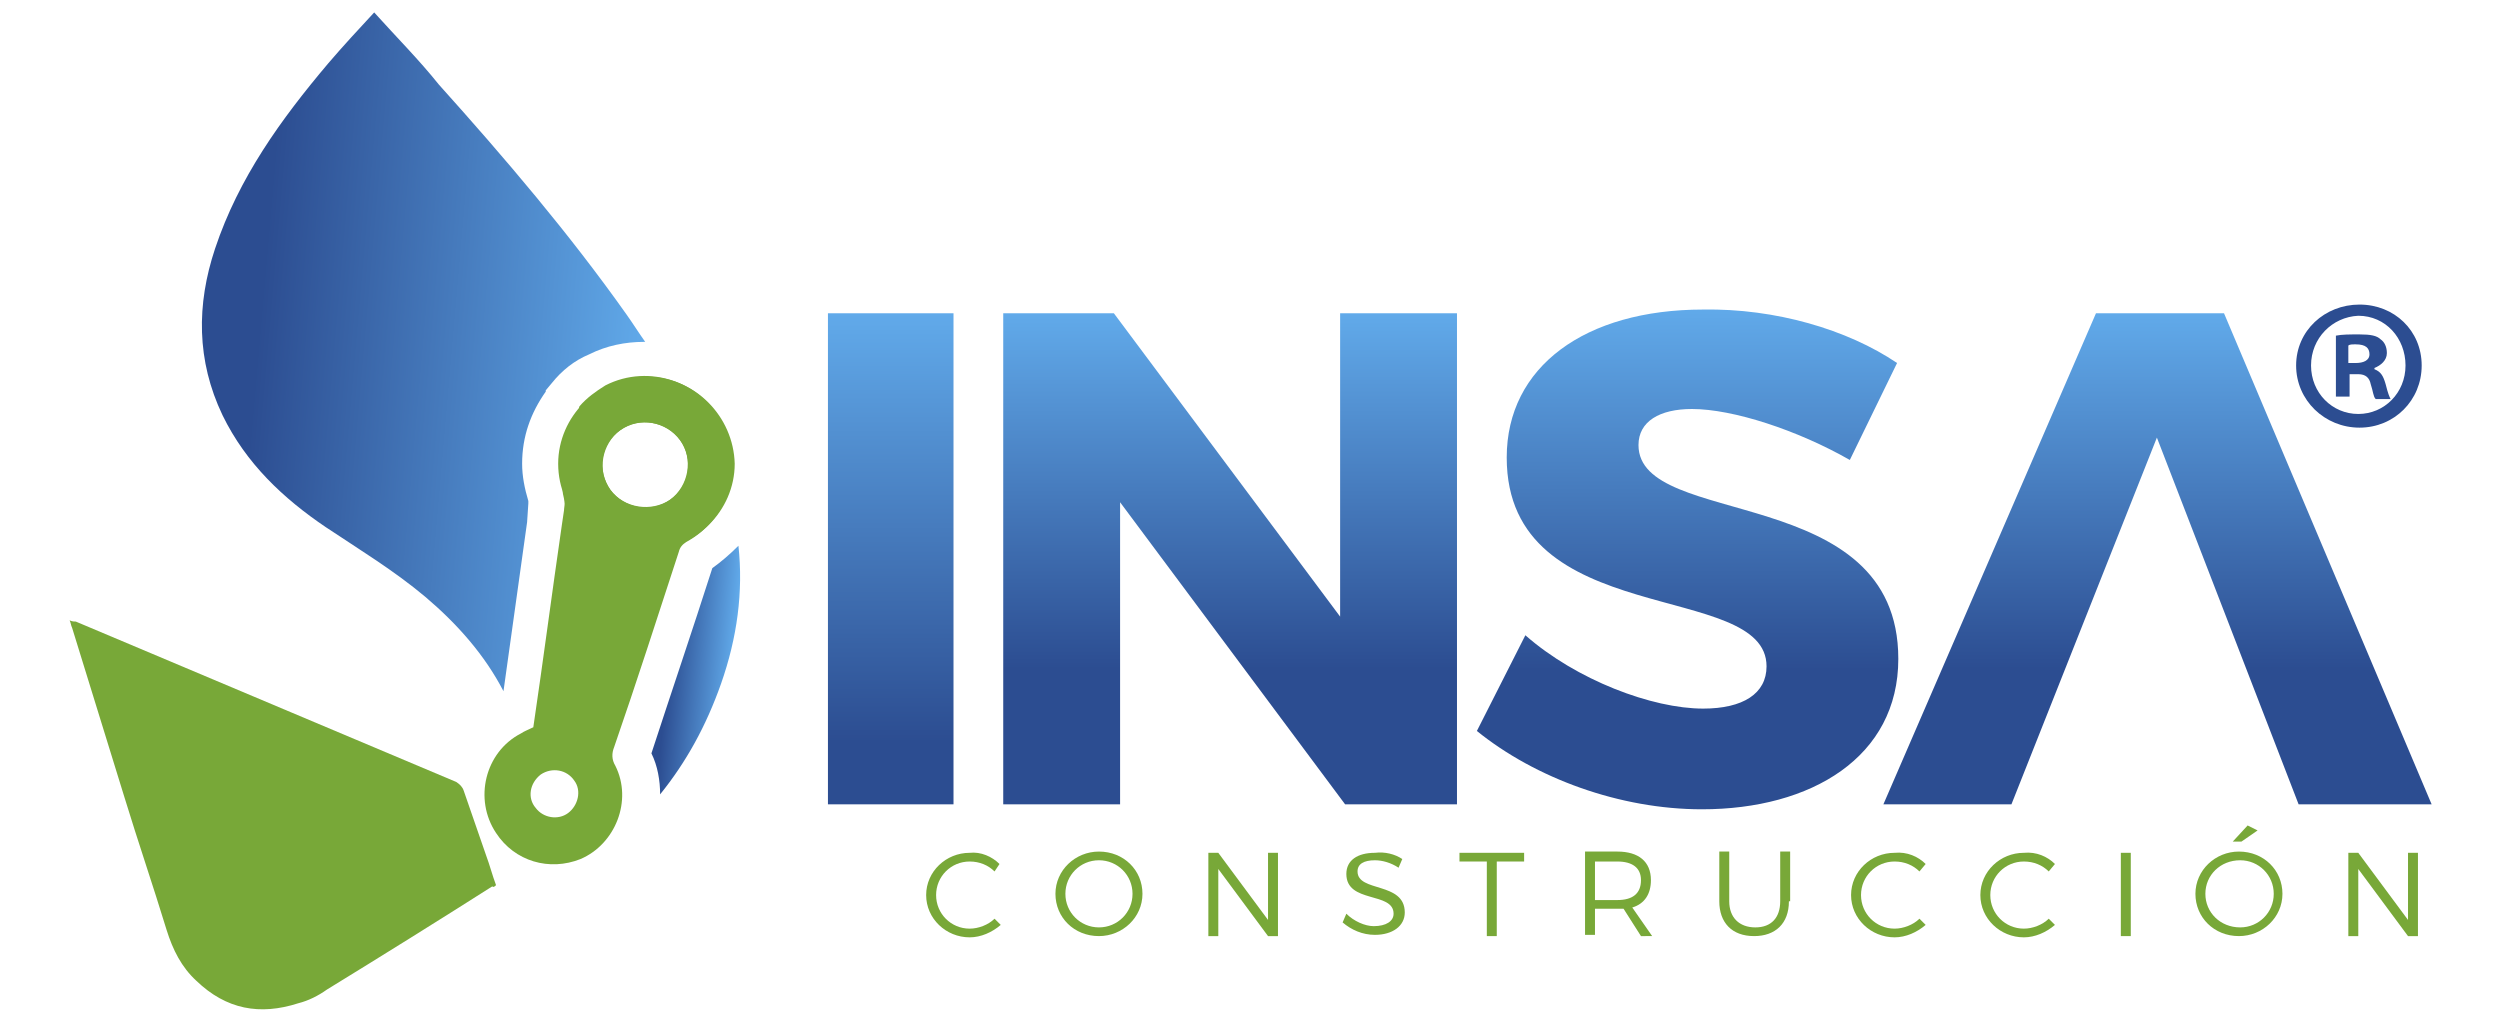
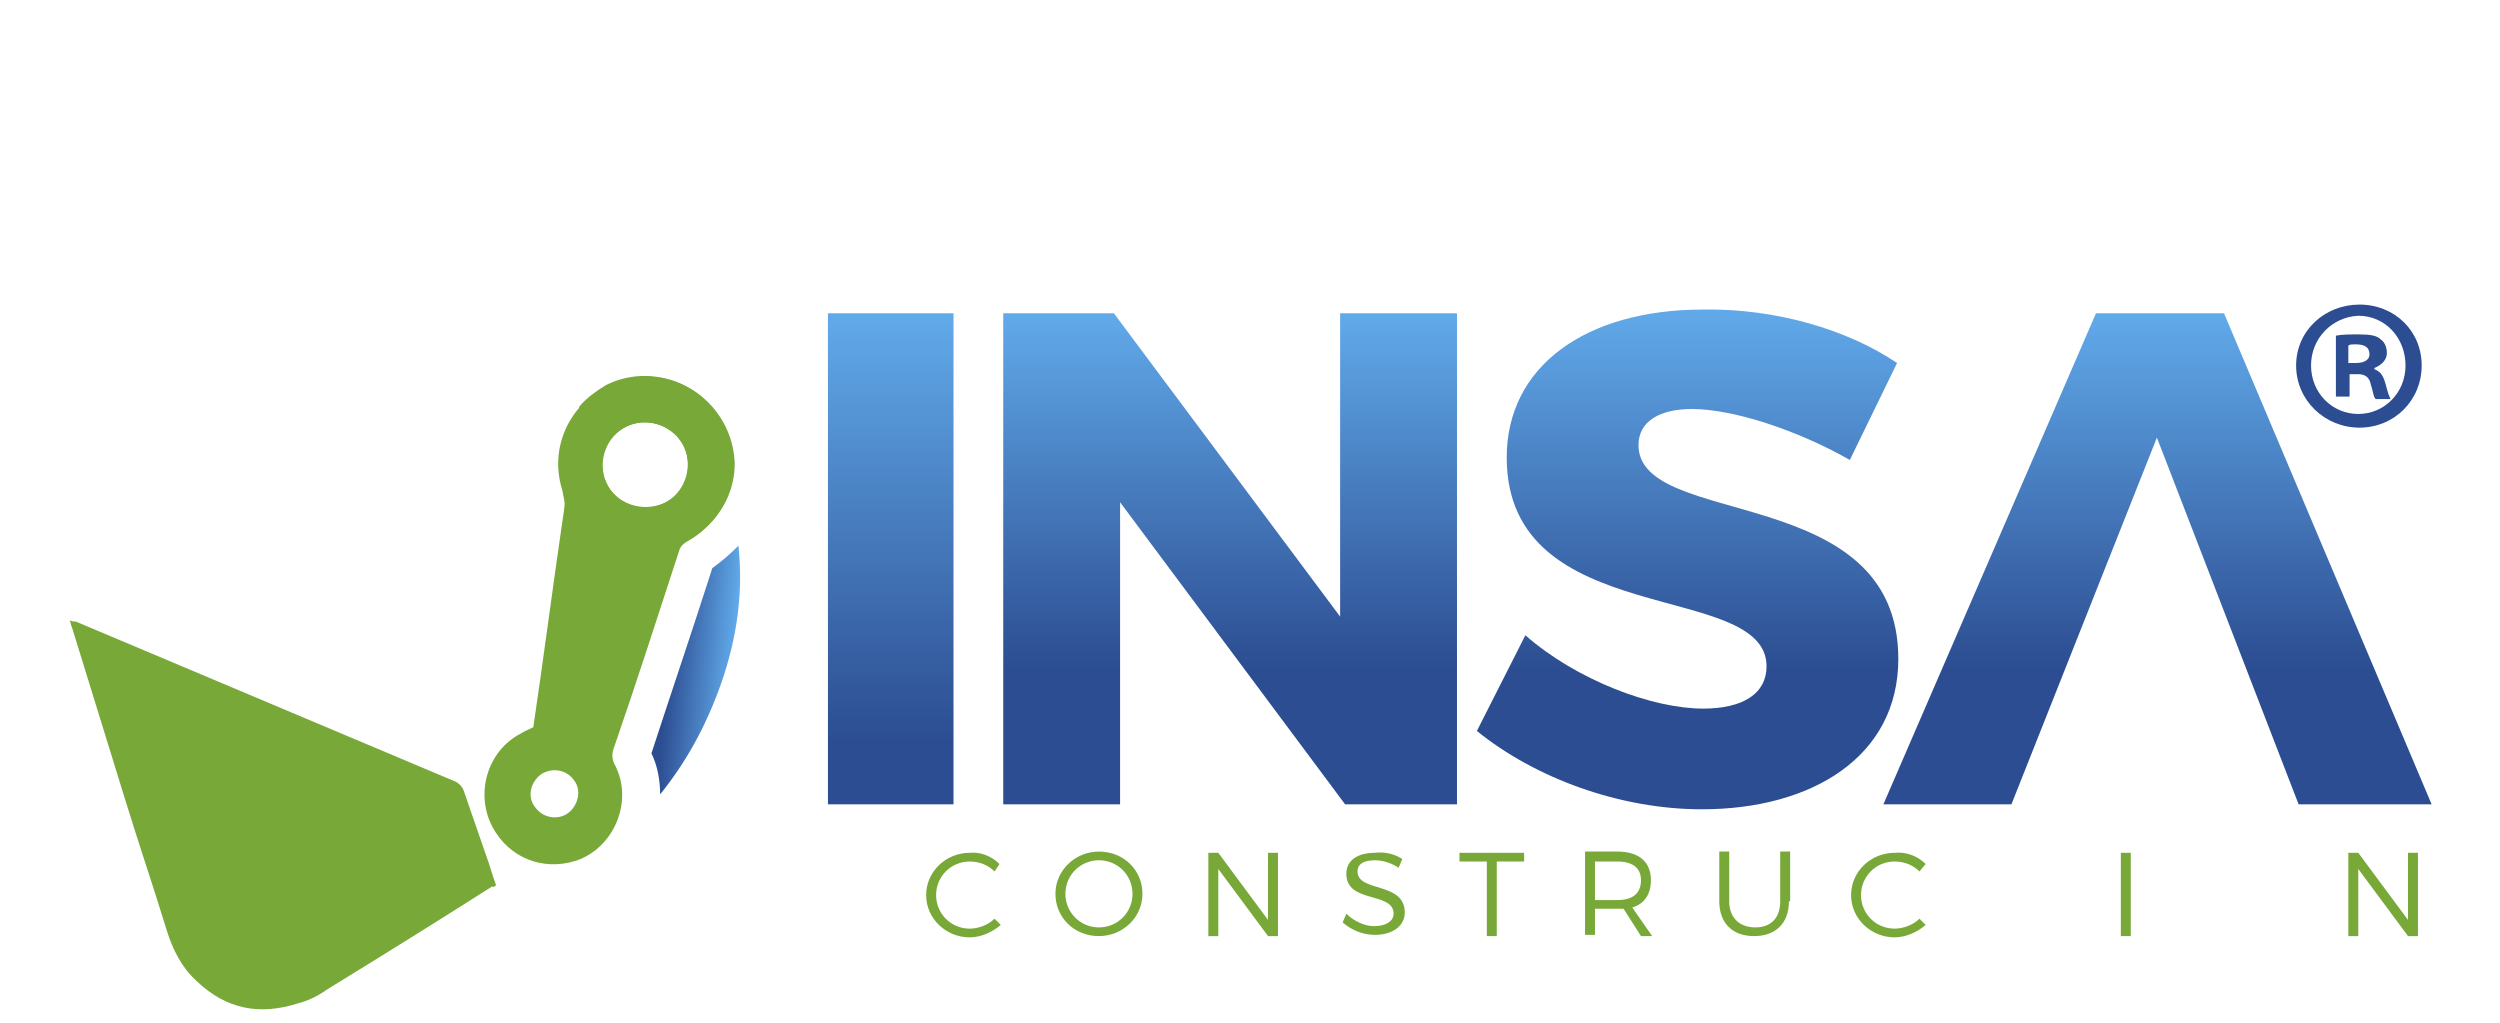
<svg xmlns="http://www.w3.org/2000/svg" version="1.1" id="Capa_1" x="0px" y="0px" viewBox="0 0 201.1 82.3" style="enable-background:new 0 0 201.1 82.3;" xml:space="preserve">
  <style type="text/css">
	.st0{fill:url(#XMLID_2_);}
	.st1{fill:url(#XMLID_3_);}
	.st2{fill:url(#XMLID_4_);}
	.st3{fill:#2C4D91;}
	.st4{fill:url(#XMLID_5_);}
	.st5{fill:#78A838;}
	.st6{fill:url(#SVGID_1_);}
	.st7{fill:url(#SVGID_2_);}
</style>
  <g>
    <g id="XMLID_1685_">
      <linearGradient id="XMLID_2_" gradientUnits="userSpaceOnUse" x1="173.489" y1="64.749" x2="173.489" y2="25.215">
        <stop offset="0.277" style="stop-color:#2C4D91" />
        <stop offset="1" style="stop-color:#61AAEA" />
      </linearGradient>
      <path id="XMLID_1698_" class="st0" d="M161.8,64.7h-10.3l17.1-39.5h10.3l16.7,39.5h-10.7l-11.4-29.5L161.8,64.7z" />
      <linearGradient id="XMLID_3_" gradientUnits="userSpaceOnUse" x1="98.872" y1="64.749" x2="98.872" y2="25.215">
        <stop offset="0.277" style="stop-color:#2C4D91" />
        <stop offset="1" style="stop-color:#61AAEA" />
      </linearGradient>
      <path id="XMLID_1696_" class="st1" d="M108.2,64.7L90.1,40.4v24.3h-9.4V25.2h8.9l18.2,24.4V25.2h9.4v39.5H108.2z" />
      <linearGradient id="XMLID_4_" gradientUnits="userSpaceOnUse" x1="135.814" y1="65.088" x2="135.814" y2="24.762">
        <stop offset="0.277" style="stop-color:#2C4D91" />
        <stop offset="1" style="stop-color:#61AAEA" />
      </linearGradient>
      <path id="XMLID_1694_" class="st2" d="M152.6,29.2l-3.8,7.8c-4.2-2.4-9.4-4.1-12.7-4.1c-2.6,0-4.3,1-4.3,2.9    c0,6.8,20.9,2.9,20.9,17.2c0,7.9-7,12.1-15.8,12.1c-6.6,0-13.4-2.5-18.1-6.3l3.9-7.7c4.1,3.6,10.2,5.9,14.3,5.9    c3.2,0,5.1-1.2,5.1-3.4c0-7-20.9-2.8-20.9-16.8c0-7.3,6.3-11.9,15.8-11.9C142.8,24.8,148.6,26.5,152.6,29.2z" />
      <g id="XMLID_1688_">
        <path id="XMLID_1689_" class="st3" d="M194.8,29.4c0,2.8-2.2,5-5,5c-2.8,0-5.1-2.2-5.1-5s2.3-4.9,5.1-4.9     C192.6,24.5,194.8,26.6,194.8,29.4z M185.9,29.4c0,2.2,1.7,3.9,3.8,3.9c2.1,0,3.8-1.7,3.8-3.9c0-2.2-1.6-4-3.8-4     C187.6,25.5,185.9,27.2,185.9,29.4z M189,31.9h-1.1V27c0.5-0.1,1.1-0.1,1.9-0.1c0.9,0,1.4,0.1,1.7,0.4c0.3,0.2,0.5,0.6,0.5,1.1     c0,0.6-0.5,1-1,1.2v0.1c0.5,0.2,0.7,0.5,0.9,1.2c0.2,0.8,0.3,1,0.4,1.2h-1.2c-0.2-0.2-0.2-0.6-0.4-1.2c-0.1-0.5-0.4-0.8-1-0.8     H189V31.9z M189,29.2h0.5c0.6,0,1.1-0.2,1.1-0.7c0-0.5-0.3-0.8-1.1-0.8c-0.3,0-0.5,0-0.6,0.1V29.2z" />
      </g>
      <linearGradient id="XMLID_5_" gradientUnits="userSpaceOnUse" x1="71.647" y1="64.749" x2="71.647" y2="25.215">
        <stop offset="0.128" style="stop-color:#2C4D91" />
        <stop offset="1" style="stop-color:#61AAEA" />
      </linearGradient>
      <path id="XMLID_1686_" class="st4" d="M66.6,64.7V25.2h10.1v39.5H66.6z" />
    </g>
    <g>
      <path class="st5" d="M80.4,69.5L80,70.1c-0.5-0.5-1.2-0.8-2-0.8c-1.5,0-2.7,1.2-2.7,2.7c0,1.5,1.2,2.7,2.7,2.7    c0.7,0,1.5-0.3,2-0.8l0.5,0.5c-0.7,0.6-1.6,1-2.5,1c-1.9,0-3.5-1.5-3.5-3.4c0-1.9,1.6-3.4,3.5-3.4C78.9,68.5,79.8,68.9,80.4,69.5z    " />
      <path class="st5" d="M91.9,71.9c0,1.9-1.6,3.4-3.5,3.4c-2,0-3.5-1.5-3.5-3.4c0-1.9,1.6-3.4,3.5-3.4C90.4,68.5,91.9,70,91.9,71.9z     M85.7,71.9c0,1.5,1.2,2.7,2.7,2.7s2.7-1.2,2.7-2.7s-1.2-2.7-2.7-2.7S85.7,70.4,85.7,71.9z" />
      <path class="st5" d="M102,75.3l-4-5.4v5.4h-0.8v-6.7H98l4,5.4v-5.4h0.8v6.7H102z" />
      <path class="st5" d="M112.8,69.1l-0.3,0.7c-0.6-0.4-1.3-0.6-1.9-0.6c-0.9,0-1.4,0.3-1.4,0.9c0,1.7,3.8,0.8,3.8,3.3    c0,1.1-1,1.8-2.4,1.8c-1,0-1.9-0.4-2.6-1l0.3-0.7c0.6,0.6,1.5,1,2.2,1c1,0,1.6-0.4,1.6-1c0-1.8-3.8-0.8-3.8-3.2    c0-1.1,0.9-1.7,2.3-1.7C111.4,68.5,112.2,68.7,112.8,69.1z" />
      <path class="st5" d="M120.4,69.3v6h-0.8v-6h-2.2v-0.7h5.2v0.7H120.4z" />
      <path class="st5" d="M130.6,73.1c-0.1,0-0.3,0-0.5,0h-1.8v2.1h-0.8v-6.7h2.6c1.7,0,2.7,0.8,2.7,2.3c0,1.1-0.5,1.9-1.5,2.2l1.6,2.3    H132L130.6,73.1z M130.1,72.4c1.2,0,1.9-0.5,1.9-1.6c0-1-0.7-1.5-1.9-1.5h-1.8v3.1H130.1z" />
      <path class="st5" d="M143.9,72.5c0,1.8-1.1,2.8-2.8,2.8c-1.8,0-2.8-1.1-2.8-2.8v-4h0.8v4c0,1.3,0.8,2.1,2.1,2.1c1.3,0,2-0.8,2-2.1    v-4h0.8V72.5z" />
      <path class="st5" d="M154.9,69.5l-0.5,0.6c-0.5-0.5-1.2-0.8-2-0.8c-1.5,0-2.7,1.2-2.7,2.7c0,1.5,1.2,2.7,2.7,2.7    c0.7,0,1.5-0.3,2-0.8l0.5,0.5c-0.7,0.6-1.6,1-2.5,1c-1.9,0-3.5-1.5-3.5-3.4c0-1.9,1.6-3.4,3.5-3.4    C153.4,68.5,154.3,68.9,154.9,69.5z" />
-       <path class="st5" d="M165.3,69.5l-0.5,0.6c-0.5-0.5-1.2-0.8-2-0.8c-1.5,0-2.7,1.2-2.7,2.7c0,1.5,1.2,2.7,2.7,2.7    c0.7,0,1.5-0.3,2-0.8l0.5,0.5c-0.7,0.6-1.6,1-2.5,1c-1.9,0-3.5-1.5-3.5-3.4c0-1.9,1.6-3.4,3.5-3.4    C163.8,68.5,164.7,68.9,165.3,69.5z" />
      <path class="st5" d="M170.6,75.3v-6.7h0.8v6.7H170.6z" />
-       <path class="st5" d="M183.6,71.9c0,1.9-1.6,3.4-3.5,3.4c-2,0-3.5-1.5-3.5-3.4c0-1.9,1.6-3.4,3.5-3.4    C182.1,68.5,183.6,70,183.6,71.9z M177.4,71.9c0,1.5,1.2,2.7,2.8,2.7c1.5,0,2.7-1.2,2.7-2.7s-1.2-2.7-2.7-2.7    C178.6,69.2,177.4,70.4,177.4,71.9z M180.3,67.7h-0.7l1.2-1.3l0.8,0.4L180.3,67.7z" />
      <path class="st5" d="M193.7,75.3l-4-5.4v5.4h-0.8v-6.7h0.8l4,5.4v-5.4h0.8v6.7H193.7z" />
    </g>
    <g>
      <linearGradient id="SVGID_1_" gradientUnits="userSpaceOnUse" x1="16.199" y1="26.659" x2="51.877" y2="29.78">
        <stop offset="0.128" style="stop-color:#2C4D91" />
        <stop offset="1" style="stop-color:#61AAEA" />
      </linearGradient>
-       <path class="st6" d="M26.2,42.4c2.7,1.8,5.5,3.5,8,5.6c2.6,2.2,4.8,4.7,6.3,7.6L42.4,42l0.1-1.5c0-0.1,0-0.1,0-0.2    c-0.3-1-0.5-2-0.5-3c0-2.2,0.7-4.1,1.9-5.8l0-0.1l0.5-0.6c0.8-1,1.8-1.8,3-2.3c1.4-0.7,2.9-1,4.4-1c0,0,0.1,0,0.1,0    c-0.5-0.7-1-1.5-1.5-2.2c-4.6-6.5-9.8-12.6-15.1-18.5C33.7,4.8,31.9,3,30.1,1c-1.3,1.4-2.5,2.7-3.7,4.1c-3.8,4.5-7.2,9.2-9.1,14.9    c-1.5,4.5-1.5,9,0.6,13.4C19.8,37.3,22.8,40.1,26.2,42.4z" />
      <linearGradient id="SVGID_2_" gradientUnits="userSpaceOnUse" x1="52.932" y1="53.67" x2="58.899" y2="54.192">
        <stop offset="0.128" style="stop-color:#2C4D91" />
        <stop offset="1" style="stop-color:#61AAEA" />
      </linearGradient>
      <path class="st7" d="M57.3,45.7c-1.6,5-3.3,10-4.9,14.9c0.5,1,0.7,2.2,0.7,3.3c2.1-2.6,3.7-5.5,4.9-8.9c1.3-3.7,1.8-7.4,1.4-11.1    C58.7,44.6,58,45.2,57.3,45.7z" />
    </g>
    <path class="st5" d="M46.6,32.7c0.6-0.7,1.3-1.2,2.1-1.7c3.5-1.8,8-0.3,9.6,3.5c1.5,3.4,0.2,7.3-3.1,9.1c-0.3,0.2-0.5,0.4-0.6,0.8   c-1.7,5.2-3.4,10.5-5.2,15.7c-0.2,0.5-0.2,1,0.1,1.5c1.4,2.8,0,6.3-2.8,7.5c-2.5,1-5.3,0.2-6.8-2.1c-1.8-2.7-0.9-6.5,2-8   c0.3-0.2,0.6-0.3,1-0.5c0.8-5.4,1.5-10.8,2.3-16.3 M53.9,40.2c1.5-1.1,1.9-3.3,0.8-4.8c-1.1-1.5-3.2-1.9-4.8-0.8   c-1.5,1.1-1.9,3.3-0.8,4.8C50.2,40.9,52.4,41.2,53.9,40.2z M43.1,65c0.6,0.8,1.8,1,2.6,0.4c0.8-0.6,1.1-1.8,0.5-2.6   c-0.6-0.9-1.8-1.1-2.7-0.5C42.6,63,42.4,64.2,43.1,65z" />
    <path class="st5" d="M39.9,71.2c-0.3-0.8-0.5-1.6-0.8-2.4c-0.6-1.7-1.2-3.5-1.8-5.2c-0.1-0.3-0.3-0.5-0.6-0.7   c-10.2-4.3-20.4-8.6-30.6-12.9C6,50,5.8,50,5.6,49.9c0.1,0.2,0.1,0.4,0.2,0.6C7.2,55,8.6,59.6,10,64.1c1.1,3.6,2.3,7.1,3.4,10.7   c0.5,1.6,1.2,3,2.4,4.1c2.4,2.3,5.1,2.8,8.2,1.8c0.8-0.2,1.6-0.6,2.3-1.1c4.4-2.7,8.9-5.5,13.3-8.3C39.7,71.4,39.8,71.3,39.9,71.2z   " />
    <path class="st5" d="M52,30.3c-3.9,0-7.1,3.2-7.1,7c0,3.9,3.2,7,7.1,7s7.1-3.2,7.1-7C59,33.5,55.9,30.3,52,30.3z M53.9,40.2   c-1.5,1.1-3.7,0.7-4.8-0.8c-1.1-1.6-0.8-3.7,0.8-4.8c1.5-1.1,3.7-0.7,4.8,0.8C55.8,36.9,55.5,39.1,53.9,40.2z" />
    <path class="st5" d="M45.4,41c0,0,0.1-0.4-0.1-1.2s0.5-1.5,0.5-1.5l1.9,1.8c0,0-1,2.3-1,2.2C46.6,42,45.4,41,45.4,41z" />
  </g>
</svg>